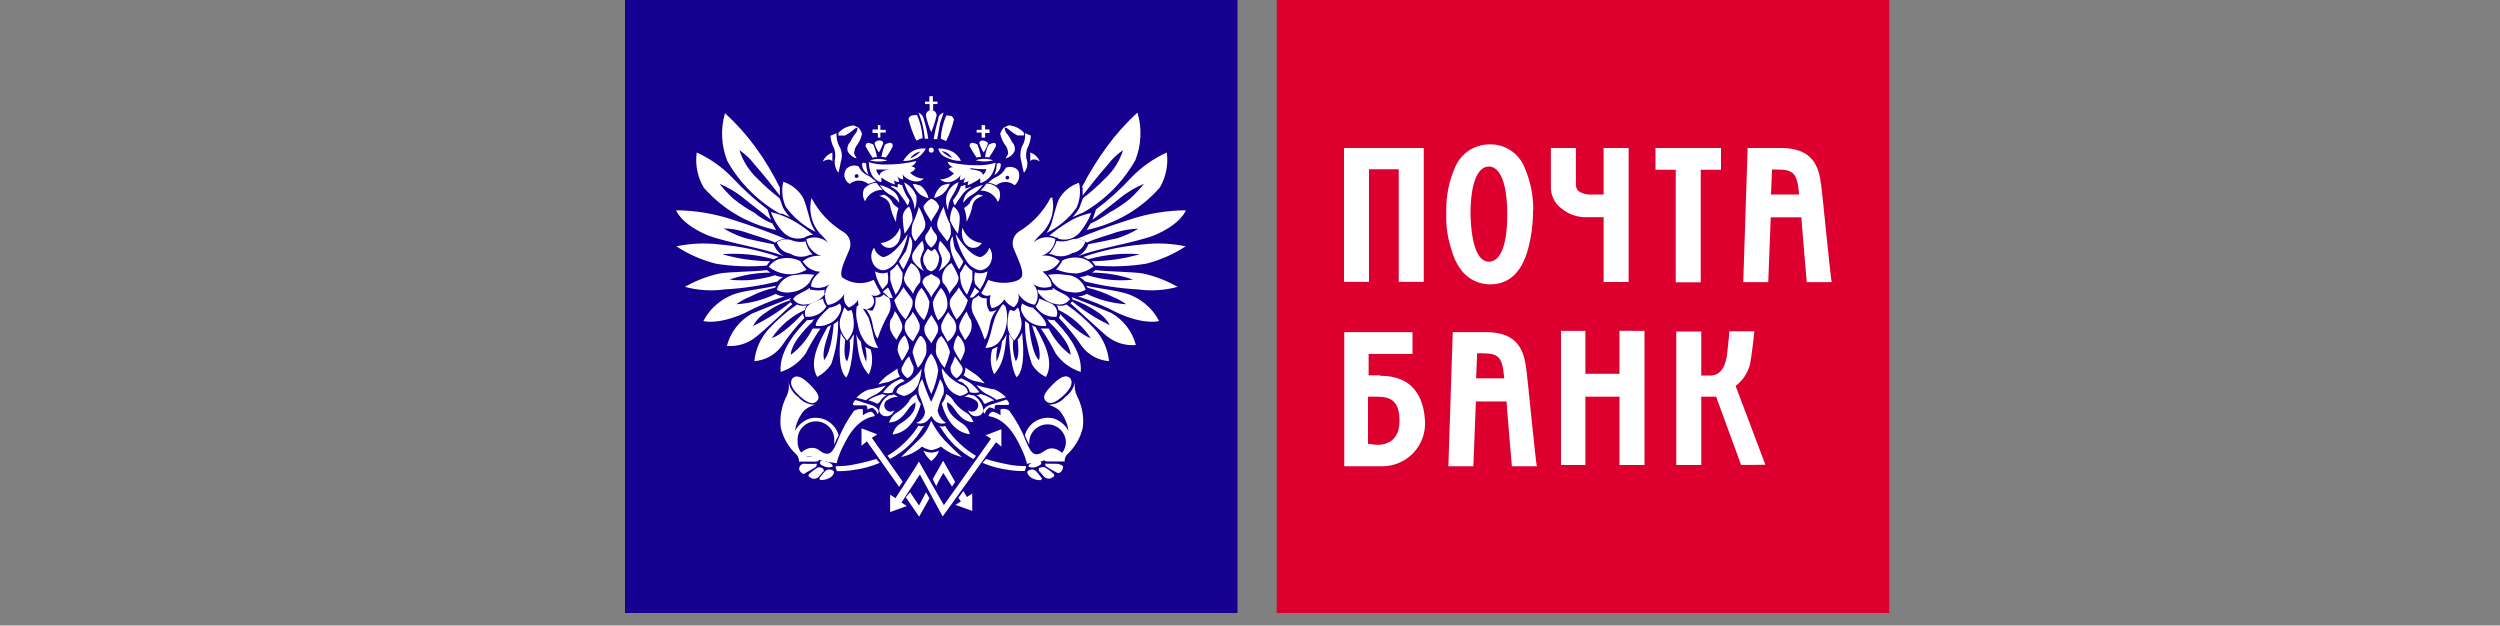
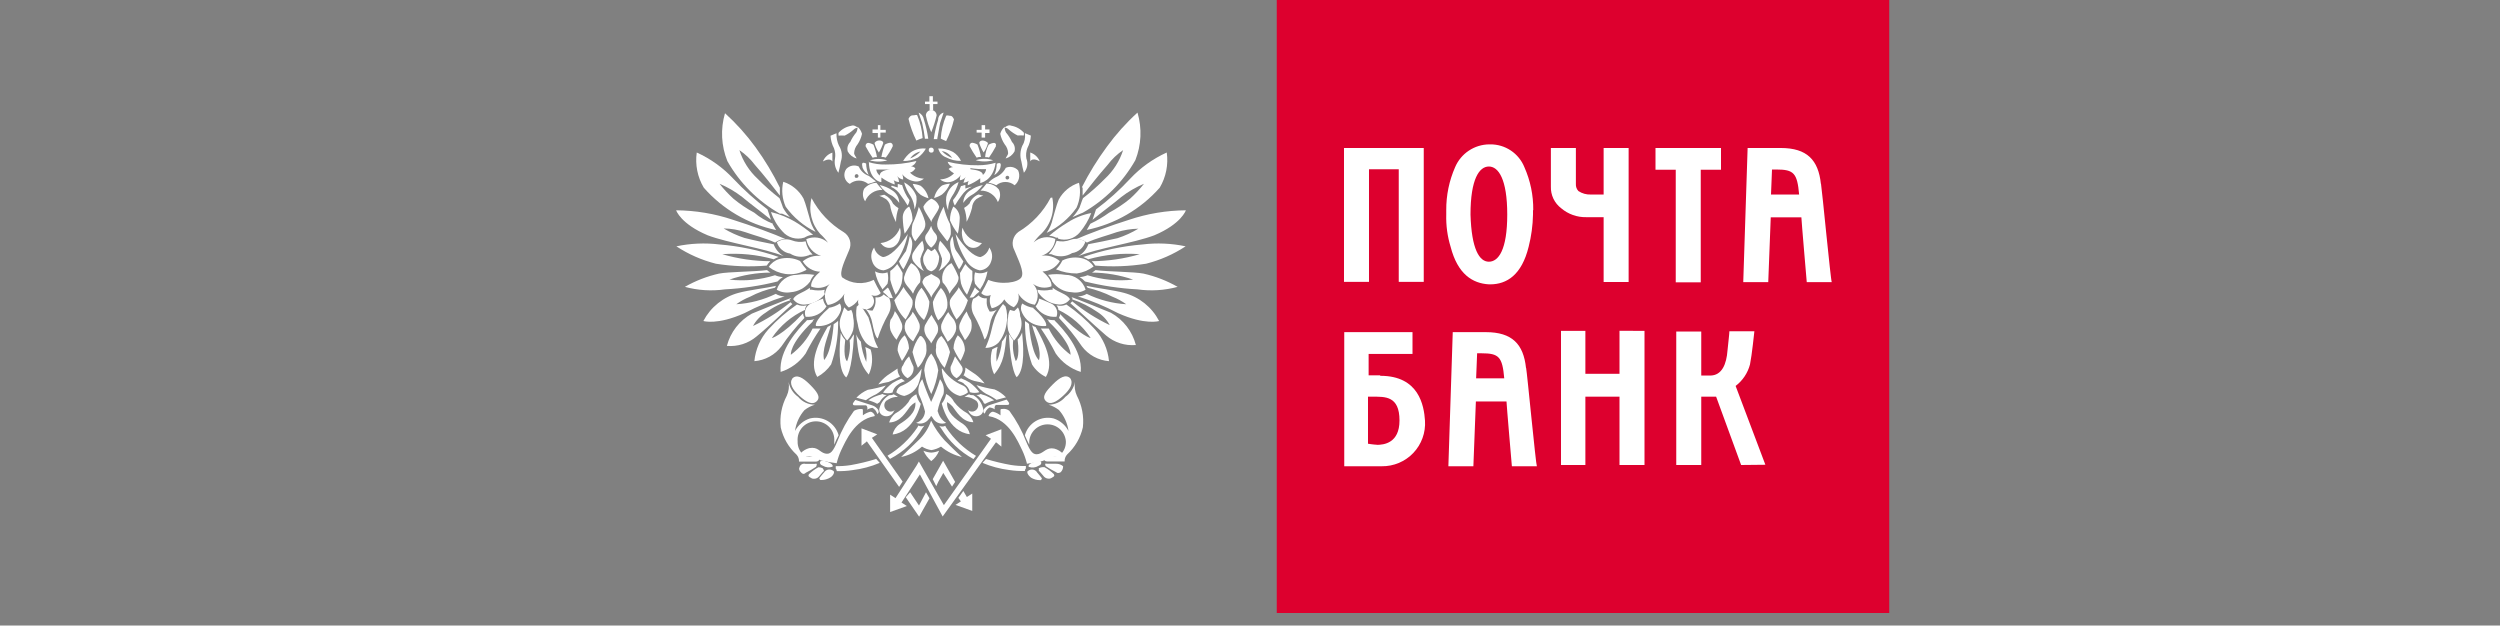
<svg xmlns="http://www.w3.org/2000/svg" width="2474" height="619" viewBox="0 0 2474 619" fill="none">
  <rect x="0" y="0" width="2474" height="619" fill="#808080" stroke="none" />
-   <path d="M618.5 0H1224.63V606.62H618.5V0Z" fill="#15008F" />
  <path d="M1263.47 0H1869.6V606.62H1263.47V0V0Z" fill="#DD002E" />
  <path d="M803.061 195.975C810.393 209.964 821.435 221.658 834.975 229.773C837.871 231.594 840.008 234.405 840.986 237.685C841.965 240.964 841.718 244.488 840.295 247.6C836.831 256.39 830.027 269.141 833.367 274.465C837.861 277.698 843.153 279.638 848.67 280.074C854.187 280.511 859.718 279.427 864.663 276.941C866.726 281.441 869.039 285.822 871.591 290.063C870.441 291.358 868.9 292.242 867.203 292.577C865.505 292.912 863.744 292.682 862.189 291.92C863.768 293.302 864.745 295.246 864.913 297.338C865.08 299.429 864.425 301.504 863.085 303.118C861.745 304.734 859.829 305.761 857.744 305.982C855.658 306.202 853.57 305.599 851.922 304.3C850.766 303.408 849.909 302.182 849.467 300.788C849.024 299.394 849.018 297.899 849.448 296.501C847.196 300.011 843.912 302.736 840.047 304.3C837.983 302.748 836.455 300.589 835.679 298.125C834.902 295.66 834.916 293.015 835.718 290.559C834.004 293.584 831.617 296.173 828.743 298.127C825.869 300.08 822.583 301.345 819.142 301.824C817.033 298.689 816.067 294.923 816.404 291.158C816.742 287.393 818.364 283.86 820.997 281.15C818.426 283.072 815.406 284.308 812.226 284.741C809.044 285.175 805.806 284.791 802.813 283.626C802.813 283.626 800.958 277.683 811.596 268.894C808.098 268.769 804.686 267.762 801.68 265.966C798.674 264.169 796.171 261.641 794.402 258.618C796.906 256.53 799.812 254.98 802.941 254.064C806.069 253.148 809.352 252.886 812.586 253.295C808.859 252.126 805.52 249.965 802.927 247.043C800.335 244.12 798.584 240.547 797.865 236.706C801.398 235.111 805.321 234.59 809.147 235.205C812.973 235.822 816.534 237.549 819.389 240.172C817.13 236.958 814.515 234.009 811.596 231.382C807.364 226.595 804.382 220.833 802.915 214.612C801.447 208.391 801.539 201.904 803.185 195.728L803.061 195.975V195.975ZM851.675 337.85C849.769 335.863 848.294 333.502 847.345 330.917C849.201 348.126 849.819 359.391 859.715 370.657C863.367 362.916 864.029 354.097 861.571 345.897C859.86 344.945 858.083 344.117 856.252 343.421C857.516 348.225 857.853 353.225 857.241 358.153C854.447 351.783 852.653 345.017 851.922 338.098L851.675 337.85V337.85ZM836.336 336.241C834.43 334.254 832.955 331.893 832.007 329.308C831.017 339.583 828.543 365.581 837.326 373.505C837.326 373.505 843.263 369.172 845.119 330.917C843.263 332.774 842.645 335.25 840.789 336.86C841.676 343.85 840.826 350.952 838.315 357.534C838.315 357.534 833.986 355.306 836.46 336.241H836.336V336.241ZM815.555 356.296C823.348 347.507 824.956 320.89 824.956 320.89L828.419 318.414L829.409 317.423V319.899C829.395 333.769 827.054 347.536 822.482 360.629C818.956 365.792 814.248 370.037 808.751 373.009C799.968 358.277 810.607 338.222 819.018 323.489L822.482 321.632C819.018 334.012 813.081 346.392 815.555 356.42V356.296ZM794.897 310.367C794.767 311.607 795.122 312.849 795.886 313.833V314.823C787.6 323.447 780.067 332.766 773.373 342.678C770.204 346.904 766.169 350.404 761.54 352.944C756.911 355.484 751.793 357.007 746.53 357.411C747.646 345.77 752.458 334.794 760.261 326.089C768.767 316.775 778.313 308.466 788.712 301.329C791.455 302.602 794.537 302.949 797.494 302.32H798.484C797.33 303.47 796.664 305.022 796.628 306.653C783.436 312.711 772.146 322.256 763.972 334.26C762.364 335.498 774.239 332.032 794.278 310.49L794.897 310.367V310.367ZM781.166 296.749L782.156 295.758L783.145 294.768C776.218 297.244 751.849 307.148 744.056 310.367C737.988 313.74 732.668 318.31 728.417 323.8C724.164 329.289 721.068 335.586 719.316 342.307C724.6 342.76 729.923 342.162 734.975 340.547C740.028 338.932 744.712 336.332 748.757 332.898C762.487 321.632 778.197 306.034 784.135 300.958L782.279 299.101C770.884 308.385 758.426 316.281 745.169 322.623C748.068 317.236 752.335 312.71 757.539 309.5C765.003 303.964 773.375 299.774 782.279 297.12L781.166 296.749V296.749ZM766.94 284.74L767.93 282.883C760.137 284.74 740.098 287.216 730.82 289.816C723.413 291.794 716.498 295.291 710.515 300.086C704.53 304.882 699.608 310.87 696.06 317.671C696.06 317.671 709.791 322.004 736.758 309.871C749.476 303.175 762.764 297.624 776.465 293.282C773.365 293.282 770.326 292.426 767.683 290.806C755.454 296.768 742.171 300.26 728.593 301.082C732.801 298.045 737.371 295.549 742.2 293.654C749.981 289.519 758.312 286.518 766.94 284.74V284.74ZM766.94 272.36C769.414 273.416 772.049 274.044 774.734 274.217C772.744 275.373 770.95 276.835 769.414 278.55C752.39 282.829 734.99 285.441 717.46 286.349C704.194 288.223 690.684 287.381 677.753 283.873C688.297 277.848 699.679 273.425 711.523 270.751C720.924 268.894 746.901 268.894 759.024 267.284C760.102 268.211 761.261 269.04 762.487 269.76C748.635 269.844 734.89 272.185 721.79 276.693C736.978 278.426 752.359 276.951 766.94 272.36V272.36ZM765.332 256.761C767.043 255.809 768.821 254.981 770.651 254.285C751.66 247.714 731.92 243.555 711.894 241.905C697.704 240.181 683.327 240.808 669.341 243.762C681.322 251.64 694.533 257.456 708.43 260.97C725.077 263.619 741.98 264.242 758.776 262.827C759.735 261.237 760.899 259.779 762.24 258.494C746.161 258.402 730.174 256.068 714.739 251.562C731.803 250.233 748.969 251.909 765.456 256.514L765.332 256.761V256.761ZM765.456 241.162C767.197 246.436 770.864 250.858 775.723 253.542C756.673 245.743 720.306 240.42 700.39 232.868C673.547 221.602 669.094 208.108 669.094 208.108C688.233 208.256 707.229 211.432 725.377 217.517C742.572 222.84 767.93 232.249 777.331 236.582C773.624 236.591 770.019 237.807 767.064 240.048C757.663 235.715 747.025 233.115 737.624 229.773C730.69 227.406 723.425 226.152 716.1 226.059C722.609 229.965 729.539 233.122 736.758 235.468C746.406 237.944 755.807 239.801 765.58 241.781L765.456 241.162V241.162ZM764.59 221.726C765.58 223.583 767.064 226.059 768.054 227.668C740.286 221.767 715.163 207.047 696.431 185.7C690.235 175.23 687.792 162.959 689.504 150.912C703.172 157.116 715.487 165.949 725.748 176.91C736.139 187.947 747.435 198.092 759.518 207.241L762.982 217.517C753.581 209.717 741.458 200.927 734.531 194.985C727.637 189.637 720.067 185.225 712.018 181.862C716.188 187.139 720.779 192.066 725.748 196.594C732.155 201.894 739.076 206.539 746.406 210.46C751.903 215.09 758.132 218.772 764.838 221.354" fill="white" />
  <path d="M848.087 303.31L850.561 300.834C854.025 305.167 856.499 309.624 859.344 313.957C861.098 319.065 862.544 324.274 863.673 329.556C864.6 334.733 866.399 339.715 868.992 344.288C866.671 344.331 864.367 343.879 862.234 342.962C860.101 342.043 858.187 340.682 856.622 338.964C852.498 333.673 849.814 327.404 848.829 320.766C847.138 315.062 846.799 309.043 847.84 303.186L848.087 303.31V303.31ZM835.47 304.177L837.944 306.653L838.933 307.643H839.923L842.397 306.653C843.529 308.794 844.163 311.164 844.252 313.585C845.186 317.91 845.186 322.384 844.252 326.708C843.084 330.542 841.052 334.057 838.315 336.984C835.803 334.218 833.794 331.034 832.377 327.575C830.497 322.844 830.497 317.573 832.377 312.843C833.614 309.129 834.604 306.529 835.47 304.053V304.177V304.177ZM819.884 304.672C823.911 304.084 827.757 302.604 831.14 300.339C831.758 301.37 832.163 302.515 832.333 303.705C832.503 304.896 832.434 306.108 832.13 307.272C830.953 310.848 828.915 314.081 826.192 316.68C823.707 318.83 820.82 320.461 817.698 321.481C814.576 322.502 811.281 322.89 808.008 322.623C806.771 323.242 805.163 317.918 820.378 304.796L819.884 304.672V304.672ZM814.441 295.387C814.801 298.271 816.007 300.985 817.904 303.186C815.768 306.664 812.699 309.47 809.047 311.288C805.395 313.104 801.306 313.858 797.246 313.462C796.282 311.009 796.296 308.279 797.286 305.837C798.277 303.394 800.167 301.426 802.566 300.339C806.648 298.729 810.111 296.872 814.936 295.387" fill="white" />
  <path d="M816.421 286.721C812.1 287.655 807.63 287.655 803.309 286.721H801.453V284.74C794.526 290.063 787.722 290.682 784.877 296.006C786.257 297.94 788.138 299.459 790.319 300.397C792.5 301.335 794.896 301.658 797.247 301.329C800.957 301.018 804.564 299.946 807.842 298.178C811.119 296.409 813.998 293.985 816.297 291.054C815.929 290.391 815.736 289.645 815.736 288.887C815.736 288.13 815.929 287.383 816.297 286.721H816.421V286.721ZM801.577 278.921C802.447 276.298 803.931 273.921 805.906 271.989C800.214 271.051 794.405 271.051 788.712 271.989C784.232 271.954 779.859 273.369 776.248 276.024C772.637 278.679 769.979 282.431 768.673 286.721C772.802 289.176 777.678 290.056 782.403 289.197C786.119 288.908 789.734 287.845 793.014 286.076C796.295 284.305 799.17 281.869 801.453 278.921H801.577V278.921ZM797.99 266.541C796.065 264.351 794.288 262.035 792.67 259.609L791.681 258.247C785.255 255.118 777.904 254.457 771.023 256.39C766.774 257.669 763.128 260.437 760.756 264.189C765.607 267.865 771.31 270.25 777.332 271.122C784.479 272.062 791.737 270.627 797.99 267.037V266.541V266.541ZM799.845 252.923C800.835 251.933 802.319 251.933 804.175 251.933C800.579 248.37 798.161 243.791 797.247 238.81C792.677 239.882 787.887 239.537 783.517 237.82C781.092 236.933 778.492 236.64 775.931 236.963C773.371 237.286 770.925 238.216 768.796 239.677C769.697 242.601 771.406 245.212 773.727 247.205C776.046 249.198 778.884 250.494 781.909 250.943C784.526 252.623 787.501 253.665 790.595 253.988C793.687 254.31 796.813 253.904 799.721 252.8L799.845 252.923V252.923ZM795.887 235.22L797.742 234.23C799.882 233.097 802.25 232.462 804.669 232.373C798.99 227.491 792.907 223.1 786.485 219.25C779.148 214.991 771.231 211.822 762.982 209.841C765.309 216.937 769.15 223.443 774.239 228.906C776.81 231.96 780.221 234.187 784.05 235.31C787.878 236.433 791.953 236.402 795.763 235.22H795.887V235.22ZM807.02 229.278C804.158 225.131 802.141 220.462 801.082 215.536C799.227 209.593 797.618 202.413 795.144 196.471C790.831 188.578 783.659 182.642 775.105 179.881C773.196 188.183 774.066 196.883 777.579 204.641C785.221 215.18 795.33 223.682 807.02 229.401V229.278ZM874.56 291.301C876.101 292.78 877.905 293.956 879.879 294.768C881.032 297.416 881.544 300.298 881.372 303.181C881.2 306.065 880.349 308.866 878.889 311.357C874.687 318.833 871.247 326.713 868.622 334.879C868.622 334.879 866.148 334.879 863.303 320.147C862.436 314.679 860.034 309.569 856.376 305.415C857.983 306.435 859.802 307.07 861.695 307.272H863.551L864.54 305.415C866.074 302.755 866.723 299.678 866.396 296.625V294.149C867.886 294.458 869.434 294.357 870.871 293.855C872.309 293.354 873.584 292.471 874.56 291.301V291.301Z" fill="white" />
  <path d="M771.764 185.7V193.499C764.837 184.71 756.178 173.444 747.024 163.168C742.759 157.479 737.574 152.541 731.685 148.56C735.184 159.466 741.45 169.275 749.869 177.034C756.598 183.875 763.79 190.246 771.393 196.099L772.382 198.575C773.372 201.051 774.238 203.899 774.856 205.508C776.725 208.946 779.056 212.112 781.784 214.917C779.31 213.926 776.464 212.441 773.99 211.45H771.764C750.067 199.139 732.112 181.169 719.81 159.454C713.706 144.367 712.878 127.658 717.459 112.039C728.693 122.235 738.848 133.56 747.766 145.836C756.89 158.413 764.918 171.749 771.764 185.7ZM1077.3 256.761C1075.59 255.809 1073.81 254.981 1071.98 254.285C1090.98 247.714 1110.72 243.556 1130.74 241.905C1144.93 240.181 1159.31 240.808 1173.29 243.762C1161.31 251.64 1148.1 257.456 1134.2 260.97C1117.56 263.619 1100.65 264.242 1083.86 262.827C1082.9 261.237 1081.74 259.779 1080.4 258.494C1096.47 258.402 1112.46 256.068 1127.9 251.562C1110.83 250.233 1093.67 251.91 1077.18 256.514L1077.3 256.761V256.761ZM1077.18 241.162C1075.44 246.436 1071.77 250.858 1066.91 253.542C1085.96 245.743 1122.33 240.42 1142.25 232.868C1169.09 221.602 1173.54 208.108 1173.54 208.108C1154.4 208.256 1135.41 211.432 1117.26 217.517C1100.06 222.84 1074.71 232.249 1065.3 236.582C1069.01 236.591 1072.62 237.807 1075.57 240.048C1084.97 235.715 1095.61 233.115 1105.01 229.773C1111.99 227.639 1119.24 226.472 1126.54 226.306C1120.03 230.212 1113.1 233.369 1105.88 235.715C1096.23 237.944 1086.83 239.801 1077.06 241.658L1077.18 241.162V241.162ZM1078.91 221.602C1077.92 223.459 1076.44 225.935 1075.45 227.544C1103.42 221.801 1128.78 207.116 1147.69 185.7C1153.88 175.23 1156.33 162.959 1154.62 150.912C1140.95 157.116 1128.63 165.949 1118.37 176.91C1108.06 188.024 1096.75 198.175 1084.6 207.241L1081.14 217.517C1090.54 209.717 1102.66 200.927 1109.59 194.985C1116.48 189.637 1124.05 185.225 1132.1 181.862C1127.93 187.139 1123.34 192.065 1118.37 196.594C1111.93 201.901 1104.96 206.545 1097.59 210.46C1091.8 214.664 1085.63 218.311 1079.16 221.354L1078.91 221.602V221.602ZM1071.37 185.7V193.499C1078.29 184.71 1086.95 173.444 1096.11 163.168C1100.37 157.479 1105.55 152.541 1111.44 148.56C1107.94 159.466 1101.68 169.275 1093.26 177.034C1086.53 183.875 1079.34 190.246 1071.74 196.099L1070.75 198.575C1069.76 201.051 1068.89 203.899 1068.27 205.508C1066.4 208.946 1064.07 212.112 1061.35 214.917C1063.82 213.926 1066.66 212.441 1069.14 211.45L1071.61 210.46C1093.31 198.148 1111.26 180.179 1123.57 158.464C1129.5 143.459 1130.24 126.895 1125.67 111.42C1114.44 121.616 1104.28 132.941 1095.36 145.217C1086.03 157.883 1077.75 171.3 1070.62 185.329L1071.37 185.7V185.7ZM798.483 317.052C789.7 325.842 770.65 346.516 772.506 368.057C782.534 364.891 791.233 358.493 797.246 349.859C801.582 341.278 806.5 333.006 811.966 325.099H804.173C799.145 335.341 791.77 344.249 782.649 351.097C782.649 351.097 780.794 340.821 804.173 318.29C804.173 317.299 805.163 316.433 806.029 315.814C803.506 316.584 800.87 316.919 798.236 316.804L798.483 317.052V317.052ZM1039.7 195.728C1032.37 209.716 1021.32 221.41 1007.78 229.525C1005.06 231.556 1003.16 234.502 1002.43 237.822C1001.7 241.144 1002.2 244.615 1003.83 247.6C1007.29 256.39 1014.09 269.141 1010.75 274.465C1007.41 279.788 990.713 282.264 977.972 276.941C975.91 281.441 973.596 285.822 971.045 290.063C972.194 291.358 973.735 292.242 975.432 292.577C977.131 292.912 978.891 292.682 980.446 291.92C979.678 294.054 979.368 296.326 979.539 298.588C979.71 300.849 980.355 303.049 981.435 305.043C984.002 304.541 986.433 303.497 988.565 301.982C990.699 300.465 992.484 298.513 993.805 296.253C996.058 299.763 999.342 302.488 1003.21 304.053C1005.27 302.5 1006.8 300.341 1007.57 297.878C1008.35 295.413 1008.34 292.767 1007.54 290.311C1009.25 293.335 1011.64 295.925 1014.51 297.879C1017.39 299.832 1020.67 301.098 1024.11 301.577C1026.22 298.441 1027.19 294.675 1026.85 290.91C1026.51 287.145 1024.89 283.612 1022.26 280.902C1024.83 282.825 1027.85 284.06 1031.03 284.494C1034.21 284.927 1037.45 284.543 1040.44 283.378C1040.44 283.378 1042.3 277.436 1031.66 268.646C1035.16 268.521 1038.57 267.514 1041.57 265.718C1044.58 263.922 1047.08 261.394 1048.85 258.371C1046.35 256.282 1043.44 254.732 1040.31 253.816C1037.18 252.9 1033.9 252.639 1030.67 253.047C1034.36 251.99 1037.65 249.84 1040.1 246.88C1042.55 243.919 1044.05 240.286 1044.4 236.458C1040.87 234.863 1036.94 234.342 1033.12 234.958C1029.29 235.574 1025.73 237.301 1022.87 239.924C1025.13 236.711 1027.75 233.762 1030.67 231.135C1035.3 226.569 1038.7 220.908 1040.56 214.674C1042.42 208.441 1042.68 201.839 1041.31 195.48L1039.7 195.728V195.728ZM991.826 337.603C993.599 335.515 995.058 333.179 996.156 330.67C994.3 347.878 993.682 359.144 983.786 370.41C980.134 362.668 979.472 353.849 981.93 345.65C983.641 344.698 985.418 343.869 987.249 343.174C985.985 347.977 985.649 352.977 986.26 357.906C989.054 351.534 990.848 344.769 991.579 337.85L991.826 337.603V337.603ZM1007.16 335.993C1009.07 334.006 1010.55 331.645 1011.49 329.06C1012.48 339.336 1014.96 365.334 1006.18 373.257C1006.18 373.257 1000.24 368.924 998.382 330.67C1000.24 332.527 1000.86 335.003 1002.71 336.612C1001.82 343.602 1002.67 350.704 1005.19 357.287C1005.19 357.287 1009.52 355.058 1007.04 335.993H1007.16ZM1027.7 356.049C1019.91 347.259 1018.3 320.642 1018.3 320.642C1017.34 319.572 1016.16 318.727 1014.83 318.166L1014.34 317.423V319.899C1014.35 333.769 1016.69 347.536 1021.27 360.629C1024.55 365.997 1029.32 370.298 1035 373.009C1043.78 358.277 1033.14 338.222 1024.73 323.489C1023.41 323.255 1022.19 322.604 1021.27 321.632C1024.73 334.012 1030.92 346.392 1028.19 356.42L1027.7 356.049V356.049ZM1049.1 310.367C1049.23 311.607 1048.87 312.849 1048.11 313.833V314.823C1056.4 323.447 1063.93 332.766 1070.62 342.678C1073.79 346.904 1077.83 350.404 1082.46 352.944C1087.09 355.484 1092.2 357.007 1097.47 357.411C1096.35 345.77 1091.54 334.794 1083.74 326.089C1075.23 316.775 1065.68 308.466 1055.28 301.329C1052.54 302.602 1049.46 302.949 1046.5 302.32H1045.51C1046.67 303.47 1047.33 305.022 1047.37 306.653C1060.24 312.841 1071.22 322.375 1079.16 334.26C1080.77 335.498 1068.52 332.032 1048.85 310.49L1049.1 310.367V310.367ZM1061.22 296.749V294.892L1060.23 293.901C1067.16 296.377 1091.53 306.281 1099.32 309.5C1105.39 312.874 1110.71 317.443 1114.96 322.934C1119.21 328.423 1122.31 334.719 1124.06 341.44C1118.78 341.894 1113.45 341.296 1108.4 339.68C1103.35 338.066 1098.67 335.466 1094.62 332.032C1081.51 320.766 1065.18 305.167 1059.24 300.091L1061.1 298.234C1072.49 307.518 1084.95 315.414 1098.21 321.756C1095.31 316.37 1091.04 311.842 1085.84 308.633C1078.21 303.368 1069.88 299.201 1061.1 296.253L1061.22 296.749V296.749ZM1076.19 284.74C1076.19 283.75 1075.2 283.75 1075.2 282.883C1082.99 284.74 1103.03 287.216 1112.31 289.816C1119.72 291.794 1126.63 295.291 1132.62 300.086C1138.6 304.882 1143.52 310.87 1147.07 317.671C1147.07 317.671 1133.34 322.004 1106.37 309.871C1093.65 303.175 1080.37 297.624 1066.66 293.282C1069.76 293.282 1072.8 292.426 1075.45 290.806C1087.68 296.768 1100.96 300.26 1114.54 301.082C1110.33 298.045 1105.76 295.549 1100.93 293.654C1093.05 289.751 1084.75 286.762 1076.19 284.74V284.74ZM1076.19 272.36C1073.72 273.416 1071.08 274.044 1068.4 274.217C1070.39 275.373 1072.18 276.835 1073.72 278.55C1090.74 282.829 1108.14 285.441 1125.67 286.349C1138.94 288.223 1152.45 287.381 1165.38 283.873C1154.83 277.848 1143.45 273.425 1131.61 270.751C1122.21 268.894 1096.23 268.894 1084.11 267.284C1083.03 268.211 1081.87 269.04 1080.64 269.76C1094.49 269.844 1108.24 272.185 1121.34 276.693C1106.15 278.398 1090.78 276.922 1076.19 272.36V272.36Z" fill="white" />
  <path d="M995.042 303.31L992.568 300.834C989.407 304.846 986.785 309.259 984.775 313.957C983.021 319.065 981.575 324.274 980.446 329.556C979.093 334.608 977.312 339.536 975.127 344.288C977.555 344.309 979.963 343.85 982.213 342.936C984.464 342.022 986.512 340.673 988.239 338.964C992.363 333.673 995.047 327.404 996.032 320.766C997.192 314.916 996.851 308.869 995.042 303.186V303.31V303.31ZM1007.41 304.177L1004.94 306.653L1003.95 307.643H1002.96L999.496 306.653C998.364 308.794 997.729 311.164 997.64 313.585C996.706 317.91 996.706 322.384 997.64 326.708C998.809 330.542 1000.84 334.057 1003.58 336.984C1006.09 334.218 1008.1 331.034 1009.52 327.575C1011.4 322.844 1011.4 317.573 1009.52 312.843C1009.53 309.771 1008.77 306.745 1007.29 304.053L1007.41 304.177V304.177ZM1022.87 304.672C1018.85 304.084 1015 302.604 1011.62 300.339C1011 301.37 1010.6 302.515 1010.42 303.705C1010.26 304.896 1010.32 306.108 1010.63 307.272C1011.8 310.848 1013.84 314.081 1016.57 316.68C1019.05 318.83 1021.94 320.461 1025.06 321.481C1028.18 322.501 1031.48 322.89 1034.75 322.623C1035.74 323.242 1037.6 317.918 1022.38 304.796L1022.87 304.672V304.672ZM1028.32 295.387C1027.96 298.271 1026.75 300.985 1024.85 303.186C1026.99 306.664 1030.06 309.47 1033.71 311.288C1037.36 313.104 1041.45 313.858 1045.51 313.462C1046.48 311.009 1046.46 308.279 1045.47 305.837C1044.48 303.394 1042.59 301.426 1040.19 300.339C1036.11 298.729 1032.65 296.872 1027.82 295.387H1028.32V295.387ZM1026.71 286.721C1031.03 287.656 1035.5 287.656 1039.82 286.721H1041.68V284.74C1048.6 290.063 1055.41 290.682 1058.87 296.006C1057.63 297.81 1055.94 299.253 1053.96 300.188C1051.98 301.124 1049.79 301.517 1047.61 301.329C1043.9 301.018 1040.3 299.946 1037.02 298.179C1033.74 296.409 1030.86 293.985 1028.57 291.054C1027.4 289.911 1026.73 288.354 1026.71 286.721V286.721ZM1041.43 278.921C1040.56 276.298 1039.07 273.921 1037.1 271.989C1042.79 271.051 1048.6 271.051 1054.29 271.989C1058.78 271.954 1063.15 273.369 1066.76 276.024C1070.37 278.679 1073.03 282.431 1074.33 286.721C1070.2 289.176 1065.33 290.056 1060.6 289.197C1056.86 289.041 1053.2 288.034 1049.9 286.254C1046.6 284.474 1043.74 281.967 1041.55 278.921H1041.43V278.921ZM1045.02 266.541C1047.13 264.514 1048.92 262.175 1050.34 259.609L1051.33 257.752C1057.75 254.623 1065.1 253.962 1071.98 255.895C1076.23 257.173 1079.88 259.942 1082.25 263.694C1077.4 267.37 1071.7 269.755 1065.68 270.627C1058.58 270.666 1051.56 269.277 1045.02 266.541V266.541ZM1042.17 252.428C1041.18 251.438 1039.7 251.438 1037.84 251.438C1041.4 247.708 1044.06 243.221 1045.64 238.315C1050.21 239.387 1055 239.042 1059.37 237.325C1061.79 236.438 1064.39 236.145 1066.95 236.468C1069.51 236.791 1071.96 237.721 1074.09 239.182C1073.19 242.106 1071.48 244.717 1069.16 246.71C1066.84 248.703 1064 249.999 1060.97 250.447C1058.19 252.16 1055.04 253.216 1051.79 253.537C1048.53 253.859 1045.24 253.437 1042.17 252.304V252.428V252.428ZM1047 235.22H1045.14C1043 234.087 1040.63 233.452 1038.21 233.363C1043.89 228.482 1049.98 224.09 1056.4 220.24C1063.54 215.589 1071.52 212.391 1079.9 210.831C1077.21 217.757 1073.41 224.197 1068.64 229.897C1066.09 232.977 1062.68 235.225 1058.85 236.349C1055.01 237.474 1050.93 237.426 1047.12 236.21L1047 235.22V235.22ZM1035.86 230.268C1038.72 226.122 1040.74 221.452 1041.8 216.526C1043.66 210.584 1045.26 203.403 1047.74 197.461C1052.05 189.569 1059.22 183.633 1067.78 180.872C1069.69 189.174 1068.82 197.873 1065.3 205.632C1057.74 216.243 1047.61 224.761 1035.86 230.392V230.268V230.268ZM968.323 292.292C966.782 293.77 964.978 294.946 963.004 295.758C961.851 298.406 961.339 301.288 961.511 304.172C961.683 307.055 962.534 309.857 963.994 312.347C968.196 319.824 971.636 327.704 974.261 335.869C974.261 335.869 976.735 335.869 979.58 321.137C980.447 315.669 982.849 310.56 986.507 306.405C984.9 307.425 983.081 308.06 981.188 308.262H979.332L978.343 306.405C976.809 303.746 976.16 300.668 976.487 297.615V295.139C974.997 295.398 973.465 295.272 972.037 294.774C970.608 294.275 969.33 293.421 968.323 292.292V292.292Z" fill="white" />
  <path d="M1043.53 317.052C1052.32 325.842 1071.37 346.516 1069.51 368.057C1059.48 364.891 1050.78 358.493 1044.77 349.859C1040.43 341.278 1035.52 333.006 1030.05 325.099H1037.84C1042.87 335.341 1050.25 344.249 1059.37 351.097C1059.37 351.097 1061.22 340.821 1037.84 318.29C1037.84 317.299 1036.85 316.433 1035.99 315.814C1038.51 316.584 1041.15 316.919 1043.78 316.804L1043.53 317.052V317.052ZM860.828 158.712C866.406 156.834 872.445 156.834 878.023 158.712C872.398 160.28 866.453 160.28 860.828 158.712ZM924.039 148.56C924.039 150.417 923.049 151.036 921.565 151.036C921.236 151.053 920.906 151.003 920.598 150.884C920.29 150.766 920.009 150.584 919.776 150.35C919.542 150.117 919.361 149.836 919.243 149.528C919.124 149.22 919.074 148.889 919.091 148.56C919.091 146.703 920.08 146.084 921.565 146.084C921.894 146.067 922.224 146.117 922.532 146.236C922.84 146.354 923.121 146.536 923.354 146.77C923.587 147.003 923.769 147.284 923.887 147.592C924.005 147.9 924.056 148.231 924.039 148.56ZM906.845 139.151C903.423 132.296 900.808 125.068 899.051 117.61C900.041 115.753 900.907 114.144 903.381 114.144C905.855 114.144 906.845 113.153 907.71 114.144C910.761 121.294 912.559 128.915 913.03 136.675C910.856 137.307 908.743 138.135 906.721 139.151H906.845ZM915.133 137.294H918.596C917.702 130.827 916.253 124.448 914.267 118.229C914.041 116.749 913.448 115.349 912.54 114.159C911.632 112.969 910.439 112.027 909.071 111.42C910.061 114.886 911.545 118.353 912.535 121.695C913.769 126.963 914.719 132.295 915.38 137.666L915.133 137.294V137.294ZM908.453 155.864C903.935 158.293 898.859 159.489 893.732 159.331C895.712 155.905 898.362 152.915 901.525 150.541C905.87 147.682 911.084 146.454 916.246 147.074C914.319 150.537 911.659 153.537 908.453 155.864ZM900.66 156.855C904.549 155.326 908.054 152.96 910.927 149.922C906.722 150.781 903.03 153.274 900.66 156.855Z" fill="white" />
  <path d="M859.343 160.321C864.896 162.104 870.707 162.941 876.537 162.797C886.743 162.88 896.921 161.716 906.844 159.331C906.449 160.58 905.759 161.715 904.834 162.642C903.907 163.568 902.773 164.259 901.525 164.654C903.154 164.69 904.705 165.356 905.854 166.511C905.315 167.562 904.564 168.489 903.649 169.236C902.733 169.981 901.673 170.53 900.535 170.844C904.203 174.483 909.105 176.604 914.266 176.786C912.888 178.008 911.23 178.872 909.44 179.305C907.65 179.735 905.783 179.722 903.999 179.262C899.544 178.36 895.555 175.903 892.742 172.33C893.525 173.989 893.865 175.823 893.732 177.653C892.562 177.498 891.435 177.111 890.415 176.517C889.396 175.921 888.505 175.129 887.794 174.187C888.909 175.977 889.547 178.022 889.65 180.129C887.724 180.093 885.861 179.443 884.331 178.272C885.095 179.582 885.44 181.093 885.32 182.605C880.647 180.92 876.233 178.586 872.208 175.672V180.005C873.198 180.996 859.838 179.015 859.838 159.95L859.343 160.321V160.321ZM882.351 167.749H867.136C867.291 168.92 867.678 170.048 868.272 171.068C868.867 172.088 869.658 172.98 870.6 173.691C870.6 167.749 881.857 167.749 881.857 167.749H882.351ZM857.117 161.807C857.188 165.689 858.029 169.518 859.591 173.072C856.954 171.417 854.884 168.999 853.653 166.14C852.663 161.807 852.663 159.826 857.117 161.807ZM859.962 174.187L866.889 179.51C864.338 180.476 861.737 181.303 859.096 181.986C856.541 179.862 853.325 178.699 850.004 178.699C846.682 178.699 843.466 179.862 840.912 181.986C839.644 181.318 838.533 180.385 837.656 179.25C836.779 178.116 836.154 176.806 835.827 175.41C835.498 174.013 835.473 172.562 835.752 171.156C836.033 169.748 836.611 168.418 837.448 167.254C838.976 165.574 841.001 164.429 843.228 163.983C845.453 163.537 847.762 163.816 849.818 164.778C850.773 166.98 852.181 168.956 853.95 170.578C855.719 172.198 857.809 173.428 860.085 174.187H859.962V174.187ZM847.715 176.044C848.083 176.044 848.441 175.935 848.746 175.73C849.051 175.526 849.289 175.236 849.43 174.897C849.57 174.558 849.607 174.184 849.535 173.824C849.463 173.464 849.286 173.133 849.028 172.873C848.768 172.614 848.438 172.437 848.078 172.366C847.718 172.294 847.344 172.331 847.005 172.471C846.666 172.612 846.377 172.85 846.173 173.155C845.969 173.46 845.86 173.819 845.86 174.187C845.86 175.177 845.86 176.044 847.715 176.044ZM867.384 180.996C869.216 183.428 871.2 185.743 873.321 187.928C869.644 187.798 866.016 188.812 862.937 190.829C859.858 192.847 857.479 195.769 856.127 199.194C854.887 197.4 854.143 195.312 853.968 193.138C853.795 190.964 854.198 188.783 855.137 186.814C856.671 185.015 858.564 183.557 860.694 182.534C862.825 181.511 865.146 180.945 867.507 180.872L867.384 180.996ZM882.475 183.719L888.413 185.576V182.11C890.268 182.11 890.887 183.1 892.742 183.1C894.248 188.495 896.72 193.571 900.04 198.08C899.839 199.974 899.204 201.795 898.185 203.403C896.092 199.837 893.779 196.405 891.258 193.128C889.026 189.512 885.747 186.662 881.857 184.957L882.475 183.719V183.719ZM870.6 183.1C875.032 184.045 879.235 185.854 882.97 188.424C885.073 189.737 886.809 191.559 888.021 193.724C889.232 195.889 889.877 198.323 889.897 200.804C888.002 198.112 885.659 195.767 882.97 193.871C877.923 191.564 873.633 187.873 870.6 183.224V183.1ZM870.6 139.027C872.455 139.027 874.064 140.018 874.064 141.503C873.012 144.805 871.557 147.966 869.734 150.912C867.735 148.064 866.269 144.876 865.404 141.503C865.972 140.636 866.771 139.945 867.711 139.508C868.652 139.07 869.694 138.904 870.724 139.027H870.6ZM867.879 155.617C867.151 151.381 865.991 147.233 864.415 143.237C862.808 142.217 860.988 141.581 859.096 141.38C858.459 141.435 857.861 141.714 857.408 142.167C856.956 142.62 856.677 143.218 856.622 143.856V144.846C858.701 148.738 861.014 152.501 863.549 156.112C864.922 155.563 866.406 155.35 867.879 155.493V155.617V155.617ZM872.208 155.493C872.935 151.258 874.096 147.109 875.672 143.113C877.278 142.093 879.098 141.458 880.991 141.256C881.628 141.312 882.225 141.59 882.678 142.043C883.131 142.496 883.409 143.094 883.465 143.732V144.722C881.6 148.735 879.276 152.515 876.537 155.988C875.171 155.415 873.68 155.201 872.208 155.369V155.493V155.493ZM876.537 128.504H871.218V123.8H868.744V128.133H863.425V131.599H868.744V136.18H871.218V131.228H876.537V128.504ZM823.718 159.454V151.036C821.608 151.733 819.675 152.879 818.052 154.397C816.428 155.915 815.154 157.767 814.316 159.826C814.316 159.826 821.244 155.493 823.718 159.826V159.454ZM829.655 171.092C830.645 167.625 831.511 163.292 832.129 159.826C833.004 157.252 833.291 154.515 832.97 151.816C832.649 149.116 831.727 146.524 830.274 144.227C828.44 140.368 827.591 136.114 827.8 131.847L821.862 134.323C822.131 138.649 823.311 142.868 825.326 146.703C826.569 149.978 826.91 153.527 826.315 156.978C825.838 159.442 825.9 161.979 826.497 164.416C827.096 166.853 828.215 169.131 829.779 171.092H829.655V171.092ZM829.779 133.952V131.476C833.007 127.841 837.365 125.398 842.149 124.543C844.623 123.552 846.478 124.543 849.076 126.4C847.447 126.436 845.896 127.102 844.747 128.257C842.101 130.625 839.145 132.625 835.964 134.199C833.987 134.052 832.003 134.052 830.026 134.199" fill="white" />
  <path d="M848.705 125.533C850.818 127.351 852.327 129.77 853.034 132.466C852.261 136.137 850.792 139.625 848.705 142.741C846.601 145.201 845.382 148.296 845.241 151.531C845.241 153.388 847.097 154.998 847.715 156.855C845.867 156.333 844.142 155.453 842.634 154.263C841.127 153.074 839.869 151.598 838.933 149.922C838.463 148.275 838.445 146.533 838.879 144.878C839.315 143.222 840.188 141.715 841.407 140.513C842.939 137.116 844.938 133.949 847.344 131.104C848.325 129.376 848.757 127.389 848.581 125.409L848.705 125.533V125.533ZM894.598 180.129C896.066 185.393 898.408 190.373 901.525 194.861C903.682 198.638 904.872 202.892 904.988 207.241C906.787 203.117 907.428 198.58 906.844 194.118C904.649 188.11 900.216 183.186 894.474 180.377L894.598 180.129V180.129ZM903.257 181.986C905.941 182.159 908.576 182.787 911.05 183.843C915.035 186.912 917.798 191.301 918.843 196.223C916.092 195.449 913.467 194.282 911.05 192.757C907.538 189.979 904.844 186.299 903.257 182.11V181.986V181.986ZM875.424 192.757C873.569 192.757 871.96 193.747 870.105 193.747C872.533 194.646 874.856 195.808 877.032 197.213C878.314 198.307 879.359 199.65 880.102 201.161C880.847 202.673 881.276 204.321 881.362 206.003C882.564 210.786 884.35 215.401 886.681 219.745C886.746 215.059 887.583 210.417 889.155 206.003C887.166 204.848 885.371 203.385 883.836 201.67C882.158 197.837 879.177 194.724 875.424 192.88V192.757V192.757ZM900.164 205.26C902.12 209.265 903.095 213.679 903.009 218.136C900.999 222.834 898.378 227.246 895.216 231.258C894.14 226.123 893.519 220.904 893.361 215.66C893.274 213.383 893.818 211.126 894.93 209.138C896.044 207.151 897.684 205.509 899.669 204.394L900.164 205.26V205.26ZM909.071 204.394C911.74 209.043 913.857 213.986 915.379 219.126C915.807 220.732 915.863 222.415 915.541 224.046C915.22 225.676 914.529 227.213 913.524 228.535C911.05 232.001 908.205 235.468 905.731 238.81C904.082 236.781 902.899 234.414 902.267 231.877C902.053 228.435 902.303 224.978 903.009 221.602C905.715 216.105 907.829 210.337 909.318 204.394H909.071V204.394ZM912.782 238.191C909.44 241.604 906.495 245.384 903.999 249.457C903.079 250.853 902.587 252.489 902.587 254.161C902.587 255.834 903.079 257.469 903.999 258.866C906.723 262.689 910.221 265.895 914.266 268.275C911.827 264.621 910.613 260.285 910.802 255.895C911.736 252.883 912.894 249.944 914.266 247.105C914.418 244.01 913.868 240.92 912.658 238.067L912.782 238.191V238.191ZM900.288 233.734C901.971 235.979 902.845 238.729 902.762 241.534C902.595 245.025 901.971 248.48 900.906 251.809C899.041 256.917 896.723 261.847 893.979 266.541C892.188 264.151 890.731 261.528 889.65 258.742C892.124 255.276 893.979 251.809 896.577 248.467C898.179 243.656 899.419 238.731 900.288 233.734ZM898.432 231.258C896.66 240.489 893.178 249.307 888.165 257.256C886.759 259.864 884.801 262.133 882.431 263.907C880.059 265.681 877.33 266.918 874.435 267.532C871.88 267.411 869.427 266.501 867.411 264.926C865.396 263.352 863.916 261.192 863.178 258.742C862.303 256.481 862.014 254.035 862.339 251.632C862.663 249.229 863.59 246.948 865.033 245C865.576 247.187 866.669 249.198 868.205 250.845C869.743 252.491 871.674 253.718 873.816 254.409C880.372 253.79 889.155 245.991 898.556 231.258" fill="white" />
  <path d="M890.64 225.316C891.5 228.561 891.5 231.975 890.64 235.22C890.309 237.015 889.611 238.723 888.589 240.236C887.568 241.748 886.244 243.033 884.703 244.01C882.694 245.178 880.328 245.571 878.049 245.115C875.772 244.658 873.738 243.386 872.333 241.534L871.343 240.543C875.674 240.105 879.789 238.439 883.207 235.742C886.625 233.045 889.204 229.429 890.64 225.316V225.316ZM911.917 284.74C915.221 288.882 917.851 293.52 919.71 298.482C919.54 304.907 917.707 311.177 914.391 316.68C910.437 313.389 907.41 309.121 905.608 304.3C905.148 300.776 905.474 297.193 906.566 293.811C907.657 290.429 909.485 287.33 911.917 284.74V284.74ZM903.505 290.682C905.011 286.488 907.368 282.651 910.432 279.417C911.343 275.712 910.969 271.81 909.373 268.346C907.778 264.882 905.055 262.064 901.65 260.351C898.489 264.45 896.138 269.114 894.723 274.093C893.733 281.274 900.66 284.74 903.505 290.682V290.682ZM887.919 261.218C886.024 263.909 883.681 266.254 880.992 268.151V276.941C882.345 281.993 884.125 286.921 886.311 291.673C889.006 288.341 891.024 284.515 892.248 280.407C892.962 277.03 893.294 273.583 893.238 270.132C891.699 267.066 889.92 264.127 887.919 261.342V261.218ZM873.199 286.102C869.511 280.846 867.021 274.846 865.9 268.522C867.768 269.571 869.842 270.202 871.977 270.373C874.113 270.544 876.259 270.25 878.27 269.513C879.208 273.209 879.208 277.082 878.27 280.778C876.647 282.888 874.869 284.875 872.951 286.721L873.199 286.102V286.102ZM873.941 288.578L878.27 284.74C879.26 283.75 882.6 292.539 883.589 295.015C881.734 295.015 880.126 295.015 879.26 294.025C877.653 292.204 875.872 290.546 873.941 289.073V288.578V288.578ZM893.733 284.74C891.103 289.07 888.168 293.208 884.95 297.12C885.884 300.132 887.042 303.071 888.414 305.91C890.504 309.692 893.129 313.153 896.207 316.185C898.32 312.948 900.101 309.505 901.526 305.91C902.966 303.221 903.487 300.133 903.01 297.12C901.155 292.787 896.083 288.33 894.228 283.997L893.733 284.74V284.74ZM903.01 308.262C905.88 312.048 908.212 316.215 909.938 320.642C910.544 323.276 910.192 326.042 908.948 328.441C907.958 330.298 905.484 334.384 903.629 337.85C900.139 335.205 897.443 331.65 895.836 327.575C895.305 325.882 895.12 324.102 895.289 322.337C895.46 320.571 895.982 318.859 896.825 317.299C898.681 314.823 902.145 312.347 903.134 308.51L903.01 308.262V308.262ZM885.569 307.891C888.004 311.03 890.002 314.487 891.506 318.166C892.419 319.723 892.902 321.497 892.902 323.304C892.902 325.11 892.419 326.884 891.506 328.441C889.651 331.908 888.043 334.384 887.177 336.241C884.664 333.475 882.656 330.291 881.239 326.832C880.311 323.47 880.311 319.919 881.239 316.557C883.293 313.969 884.768 310.972 885.569 307.767V307.891V307.891ZM910.309 332.527C906.771 337.225 904.282 342.629 903.01 348.373C904.362 353.708 906.141 358.923 908.329 363.972C910.834 361.434 912.848 358.454 914.267 355.182C916.412 351.845 917.289 347.847 916.741 343.916C916.847 341.783 916.457 339.654 915.598 337.698C914.738 335.743 913.436 334.015 911.793 332.651L910.309 332.527V332.527ZM895.217 331.66C897.876 335.535 899.377 340.086 899.547 344.783C897.694 349.149 895.372 353.3 892.62 357.163C890.788 353.916 889.335 350.468 888.29 346.888C888.212 344.025 888.797 341.184 890 338.586C891.201 335.987 892.987 333.702 895.217 331.908V331.66ZM982.797 158.588C977.219 156.71 971.18 156.71 965.603 158.588C971.227 160.156 977.172 160.156 982.797 158.588ZM921.565 130.857C923.761 125.471 925.54 119.926 926.884 114.267C926.884 112.856 926.324 111.502 925.327 110.503C924.329 109.505 922.976 108.944 921.565 108.944C920.155 108.944 918.802 109.505 917.804 110.503C916.807 111.502 916.246 112.856 916.246 114.267C917.452 119.963 919.235 125.522 921.565 130.857V130.857ZM936.286 139.646C939.707 132.792 942.322 125.563 944.079 118.105C943.089 116.248 942.223 114.639 940.615 114.639C939.007 114.639 937.152 113.648 936.286 114.639C933.235 121.789 931.437 129.411 930.967 137.17C931.956 137.789 934.43 138.78 936.286 139.646ZM927.75 137.666H924.039C924.934 131.198 926.382 124.819 928.369 118.6C928.364 116.972 928.895 115.387 929.878 114.09C930.861 112.792 932.243 111.854 933.812 111.42C932.822 114.886 931.338 118.353 930.348 121.695C929.358 127.019 928.493 132.342 927.503 137.294L927.75 137.666V137.666ZM928.493 146.951C933.619 146.792 938.695 147.988 943.213 150.417C946.582 152.557 949.284 155.603 951.006 159.207C945.88 159.365 940.803 158.169 936.286 155.74C934.361 155.036 932.641 153.864 931.281 152.33C929.92 150.796 928.963 148.947 928.493 146.951ZM931.956 149.427C934.826 152.467 938.332 154.834 942.223 156.359C941.117 154.527 939.627 152.957 937.854 151.76C936.08 150.562 934.068 149.766 931.956 149.427V149.427ZM970.056 180.748V176.415C966.273 179.287 962.109 181.621 957.686 183.348C957.566 181.836 957.911 180.325 958.675 179.015C957.069 180.035 955.249 180.67 953.356 180.872C954.346 179.015 954.346 176.539 955.83 174.929C955.14 175.893 954.254 176.7 953.231 177.298C952.208 177.894 951.07 178.269 949.893 178.396C949.759 176.566 950.099 174.731 950.882 173.072C948.457 176.597 944.789 179.073 940.615 180.005C938.831 180.464 936.964 180.478 935.174 180.047C933.384 179.615 931.726 178.751 930.348 177.529C935.522 177.409 940.447 175.278 944.079 171.587C942.09 170.43 940.295 168.968 938.76 167.254C939.909 166.099 941.46 165.433 943.089 165.397C941.841 165.002 940.707 164.311 939.78 163.385C938.855 162.458 938.165 161.323 937.77 160.073C947.685 162.511 957.869 163.676 968.077 163.54C973.898 163.552 979.69 162.718 985.271 161.064C982.797 179.262 969.932 181.119 969.932 181.119L970.056 180.748ZM972.406 173.32C973.368 172.629 974.175 171.743 974.772 170.719C975.369 169.695 975.743 168.556 975.87 167.378C970.656 167.513 965.439 167.181 960.283 166.387V167.378C961.273 167.997 972.653 167.997 972.653 173.32H972.406ZM986.384 162.054C986.312 165.937 985.471 169.766 983.91 173.32C986.546 171.665 988.617 169.247 989.848 166.387C990.837 162.673 990.837 160.073 986.384 162.054ZM995.167 166.14C997.223 165.178 999.532 164.899 1001.76 165.345C1003.98 165.79 1006.01 166.937 1007.54 168.616C1008.67 171.109 1008.94 173.907 1008.32 176.573C1007.69 179.239 1006.2 181.622 1004.07 183.348C1001.52 181.223 998.303 180.061 994.981 180.061C991.66 180.061 988.444 181.223 985.889 183.348C983.446 182.096 980.813 181.259 978.096 180.872C980.038 178.664 982.391 176.856 985.023 175.548C989.459 173.741 993.101 170.403 995.291 166.14H995.167V166.14ZM998.754 175.796C998.754 175.428 998.645 175.069 998.441 174.765C998.237 174.459 997.948 174.221 997.609 174.08C997.27 173.94 996.896 173.903 996.536 173.975C996.176 174.047 995.846 174.224 995.586 174.482C995.328 174.742 995.151 175.073 995.079 175.433C995.007 175.793 995.044 176.167 995.184 176.507C995.325 176.846 995.563 177.135 995.868 177.34C996.173 177.544 996.531 177.653 996.899 177.653C997.888 177.653 998.754 176.663 998.754 175.796ZM976.241 181.738C974.409 184.171 972.425 186.486 970.303 188.671C973.981 188.541 977.609 189.555 980.688 191.572C983.767 193.59 986.145 196.511 987.497 199.937C988.737 198.143 989.482 196.055 989.656 193.881C989.829 191.707 989.426 189.525 988.487 187.557C987.003 185.701 985.12 184.203 982.979 183.176C980.837 182.147 978.492 181.613 976.117 181.615" fill="white" />
  <path d="M961.274 184.71L955.336 186.567V183.1C953.481 183.1 952.862 184.091 951.006 184.091C949.205 189.181 946.526 193.917 943.09 198.08C943.291 199.974 943.926 201.795 944.945 203.403C947.038 199.837 949.351 196.405 951.872 193.128C954.287 189.671 957.516 186.865 961.274 184.957V184.71V184.71ZM972.53 183.1C968.098 184.045 963.895 185.853 960.16 188.424C958.057 189.737 956.321 191.559 955.11 193.723C953.899 195.889 953.253 198.324 953.233 200.804C955.128 198.112 957.471 195.767 960.16 193.871C965.022 191.285 969.247 187.647 972.53 183.224V183.1ZM972.53 139.027C970.675 139.027 969.067 140.018 969.067 141.503C970.118 144.805 971.573 147.966 973.396 150.912C975.395 148.064 976.861 144.876 977.726 141.503C976.313 140.056 974.422 139.176 972.407 139.027H972.53V139.027ZM974.881 155.617C975.149 151.291 976.329 147.072 978.344 143.237C979.951 142.216 981.771 141.581 983.663 141.38C984.653 141.38 986.137 142.37 985.519 143.856V144.846C983.439 148.738 981.126 152.5 978.592 156.112C978.592 155.493 976.736 155.493 974.881 155.493V155.617V155.617ZM970.799 155.493C970.071 151.258 968.911 147.11 967.335 143.113C965.728 142.093 963.908 141.458 962.016 141.256C961.379 141.311 960.781 141.59 960.328 142.043C959.876 142.496 959.597 143.094 959.542 143.732V144.722C961.621 148.614 963.934 152.377 966.469 155.988C967.836 155.415 969.326 155.201 970.799 155.369V155.493V155.493ZM966.469 128.504H971.417V123.8H974.881V128.133H979.21V131.599H974.881V136.18H971.417V131.228H966.469V128.504ZM915.381 100.526H919.71V95.202H923.174V100.526H927.751V103.002H923.421V109.315H919.958V103.002H915.381V100.526ZM1019.54 159.331V150.912C1021.65 151.609 1023.58 152.756 1025.2 154.273C1026.83 155.791 1028.1 157.643 1028.94 159.702C1028.94 159.702 1022.01 155.369 1019.54 159.702V159.331ZM1013.23 170.968C1012.24 167.501 1011.37 163.168 1010.75 159.702C1009.18 154.554 1009.53 149.009 1011.74 144.103C1014.03 140.408 1014.91 136.013 1014.22 131.723L1020.15 134.199C1019.89 138.525 1018.71 142.744 1016.69 146.579C1015.45 149.854 1015.11 153.403 1015.7 156.855C1016.66 159.202 1016.93 161.771 1016.49 164.266C1016.05 166.763 1014.92 169.085 1013.23 170.968ZM1013.23 133.828V131.352C1010 127.717 1005.64 125.274 1000.86 124.419C998.384 123.429 996.528 124.419 993.93 126.276C995.559 126.312 997.111 126.978 998.26 128.133C1000.91 130.501 1003.86 132.501 1007.04 134.075C1009.02 133.963 1011 133.963 1012.98 134.075" fill="white" />
  <path d="M994.177 125.533C992.064 127.351 990.553 129.77 989.847 132.466C990.62 136.137 992.09 139.625 994.177 142.741C996.281 145.201 997.5 148.296 997.64 151.531C997.64 153.388 995.785 154.998 995.166 156.855C997.013 156.333 998.74 155.453 1000.25 154.263C1001.75 153.074 1003.01 151.598 1003.95 149.922C1004.42 148.275 1004.44 146.533 1004 144.878C1003.57 143.222 1002.69 141.715 1001.47 140.513C999.942 137.116 997.943 133.949 995.537 131.104C994.556 129.376 994.124 127.389 994.3 125.409L994.177 125.533V125.533ZM948.655 180.129C947.187 185.393 944.845 190.373 941.728 194.861C939.317 198.803 938.112 203.365 938.264 207.984C936.465 203.86 935.823 199.323 936.409 194.861C937.081 191.569 938.566 188.497 940.726 185.924C942.886 183.352 945.654 181.36 948.779 180.129H948.655V180.129ZM939.996 181.738C937.312 181.912 934.677 182.539 932.203 183.595C928.217 186.664 925.455 191.053 924.41 195.975C927.161 195.202 929.786 194.034 932.203 192.509C935.64 189.66 938.318 186.002 939.996 181.862V181.738V181.738ZM967.828 192.509C969.684 192.509 971.292 193.499 973.147 193.499C970.718 194.398 968.396 195.561 966.22 196.966C964.939 198.059 963.893 199.402 963.15 200.914C962.405 202.425 961.977 204.073 961.891 205.756C960.688 210.538 958.902 215.153 956.572 219.497C956.506 214.812 955.67 210.169 954.098 205.756C956.087 204.601 957.882 203.137 959.417 201.423C960.153 199.464 961.277 197.676 962.723 196.165C964.168 194.654 965.905 193.452 967.828 192.633V192.509V192.509ZM943.088 205.013C941.051 209.082 940.033 213.586 940.12 218.136C942.13 222.834 944.751 227.246 947.913 231.258C948.989 226.123 949.61 220.904 949.768 215.66C949.73 213.406 949.134 211.197 948.033 209.231C946.932 207.265 945.361 205.602 943.459 204.394L943.088 205.013V205.013ZM921.565 219.993C921.565 216.526 929.358 208.727 929.358 204.394C928.749 202.579 927.729 200.931 926.376 199.578C925.024 198.225 923.378 197.204 921.565 196.594C918.247 198.357 915.533 201.074 913.771 204.394C913.771 208.727 921.565 217.517 921.565 219.993ZM933.935 204.394C931.308 209.047 929.233 213.992 927.75 219.126C927.322 220.732 927.266 222.415 927.588 224.046C927.909 225.676 928.599 227.213 929.605 228.535C932.079 232.001 934.924 235.468 937.398 238.81C939.047 236.781 940.23 234.414 940.862 231.877C941.076 228.435 940.826 224.978 940.12 221.602C937.277 216.166 935.155 210.381 933.811 204.394H933.935V204.394ZM921.441 245.124C923.828 243.357 925.671 240.956 926.76 238.191C927.297 237.067 927.49 235.808 927.314 234.575C927.137 233.341 926.6 232.187 925.77 231.258C923.662 229.088 922.168 226.397 921.441 223.459C920.36 226.245 918.903 228.868 917.111 231.258C916.266 232.179 915.72 233.333 915.543 234.571C915.366 235.809 915.568 237.071 916.122 238.191C917.292 240.909 919.12 243.291 921.441 245.124V245.124ZM930.224 238.191C933.565 241.604 936.511 245.384 939.006 249.457C939.927 250.853 940.418 252.489 940.418 254.161C940.418 255.834 939.927 257.469 939.006 258.866C936.282 262.689 932.784 265.895 928.739 268.275C931.179 264.621 932.392 260.285 932.203 255.895C931.269 252.883 930.111 249.944 928.739 247.105C928.587 244.01 929.137 240.92 930.347 238.067L930.224 238.191V238.191ZM942.717 233.734C941.032 235.979 940.16 238.729 940.243 241.534C940.41 245.025 941.034 248.48 942.099 251.809C943.964 256.917 946.282 261.847 949.026 266.541C950.817 264.151 952.274 261.528 953.355 258.742C950.881 255.276 949.026 251.809 946.428 248.467C943.831 245.124 943.583 238.191 942.717 233.734ZM945.562 231.258C947.335 240.489 950.817 249.307 955.829 257.256C957.236 259.864 959.194 262.133 961.564 263.907C963.935 265.681 966.664 266.918 969.56 267.532C972.115 267.411 974.568 266.501 976.584 264.926C978.599 263.352 980.078 261.192 980.817 258.742C981.691 256.481 981.981 254.035 981.656 251.632C981.332 249.229 980.405 246.948 978.961 245C978.418 247.187 977.326 249.198 975.79 250.845C974.252 252.491 972.321 253.718 970.179 254.409C963.623 253.79 954.84 245.991 945.439 231.258" fill="white" />
  <path d="M952.491 225.316C951.631 228.561 951.631 231.975 952.491 235.22C952.822 237.015 953.52 238.724 954.542 240.236C955.564 241.748 956.887 243.033 958.429 244.01C960.437 245.178 962.804 245.571 965.082 245.115C967.36 244.659 969.393 243.386 970.799 241.534L971.788 240.543C967.444 240.15 963.306 238.501 959.881 235.797C956.454 233.093 953.887 229.452 952.491 225.316V225.316ZM921.566 268.522C923.815 267.789 925.711 266.244 926.885 264.189C928.575 261.032 929.427 257.494 929.359 253.914C928.415 251.066 926.947 248.421 925.029 246.114C924.071 247.184 922.888 248.03 921.566 248.59C920.487 247.663 919.328 246.835 918.102 246.114C916.311 248.505 914.854 251.128 913.773 253.914C913.402 255.703 913.431 257.552 913.859 259.329C914.286 261.105 915.103 262.766 916.247 264.189C917.236 267.037 919.092 267.656 921.566 268.522V268.522ZM921.566 294.52C922.555 290.187 930.349 283.254 930.349 278.921C930.349 274.588 925.029 273.598 921.566 271.122C918.102 273.598 914.639 272.979 912.783 278.921C912.783 282.388 920.576 290.187 921.566 294.52ZM930.967 285.111C927.663 289.254 925.033 293.891 923.174 298.853C923.343 305.277 925.177 311.549 928.493 317.052C932.447 313.76 935.473 309.493 937.276 304.672C937.871 301.087 937.609 297.412 936.513 293.948C935.415 290.484 933.515 287.329 930.967 284.74V285.111ZM939.75 290.682C938.244 286.488 935.887 282.652 932.823 279.417C931.912 275.713 932.286 271.81 933.881 268.346C935.477 264.883 938.2 262.064 941.605 260.351C944.406 264.667 946.729 269.274 948.532 274.093C949.151 281.274 942.224 284.74 939.75 290.682V290.682ZM955.336 261.218C957.231 263.909 959.574 266.254 962.263 268.151V276.941C960.91 281.993 959.13 286.921 956.944 291.673C954.249 288.341 952.231 284.515 951.006 280.407C950.293 277.03 949.961 273.583 950.017 270.132C951.007 269.141 953.481 263.818 955.336 261.342V261.218ZM970.056 286.102C973.699 280.835 976.149 274.835 977.231 268.522C975.363 269.571 973.29 270.202 971.155 270.373C969.018 270.544 966.872 270.25 964.861 269.513C963.923 273.209 963.923 277.082 964.861 280.778C966.395 282.962 968.18 284.957 970.18 286.721L970.056 286.102V286.102ZM969.19 288.578C967.335 286.721 965.727 286.102 964.861 284.245C963.005 287.711 961.397 291.178 959.542 294.52C961.397 294.52 963.005 294.52 963.871 293.53C965.478 291.709 967.259 290.05 969.19 288.578ZM949.027 284.74C951.657 289.071 954.593 293.208 957.81 297.12C956.876 300.132 955.718 303.071 954.346 305.91C952.256 309.692 949.631 313.153 946.553 316.185C944.44 312.947 942.658 309.505 941.234 305.91C939.922 303.178 939.531 300.094 940.121 297.12C941.976 292.787 947.295 288.33 948.904 283.997L949.027 284.74V284.74ZM921.566 339.583C923.8 336.266 925.864 332.835 927.751 329.308C928.59 326.903 928.59 324.284 927.751 321.88C926.761 319.404 922.432 313.09 921.813 311.605C919.416 314.864 917.266 318.3 915.381 321.88C914.453 324.397 914.453 327.163 915.381 329.679C916.989 335.003 921.319 337.479 921.319 339.955L921.566 339.583V339.583ZM938.513 308.633C935.643 312.419 933.311 316.586 931.586 321.013C930.979 323.648 931.331 326.412 932.575 328.813C933.565 330.67 936.039 334.755 937.894 338.222C941.384 335.576 944.08 332.022 945.687 327.946C946.218 326.254 946.404 324.474 946.234 322.708C946.063 320.943 945.541 319.229 944.698 317.671C943.708 315.195 940.368 312.719 938.389 308.881L938.513 308.633ZM956.573 308.262C954.137 311.402 952.14 314.858 950.635 318.537C949.722 320.095 949.24 321.869 949.24 323.675C949.24 325.481 949.722 327.255 950.635 328.813C952.491 332.279 954.099 334.755 954.965 336.612C957.477 333.847 959.486 330.662 960.902 327.203C961.83 323.841 961.83 320.29 960.902 316.928C959.089 314.196 957.633 311.242 956.573 308.138V308.262V308.262ZM921.566 389.97C925.02 382.514 927.354 374.588 928.493 366.448C927.576 360.434 925.198 354.738 921.566 349.859C917.52 354.49 915.088 360.313 914.639 366.448C915.501 374.645 917.849 382.615 921.566 389.97ZM931.833 332.651C935.709 337.224 938.538 342.591 940.121 348.373C938.769 353.707 936.99 358.923 934.802 363.972C932.297 361.434 930.283 358.454 928.864 355.182C927.668 353.593 926.828 351.763 926.401 349.819C925.975 347.876 925.971 345.861 926.39 343.916C926.161 341.77 926.499 339.601 927.366 337.625C928.235 335.648 929.604 333.933 931.338 332.651H931.833ZM947.914 331.66C945.256 335.535 943.754 340.086 943.584 344.783C945.438 349.149 947.759 353.3 950.512 357.163C952.344 353.916 953.796 350.468 954.841 346.888C954.919 344.025 954.334 341.184 953.132 338.586C951.931 335.987 950.144 333.702 947.914 331.908" fill="white" />
  <path d="M927.751 407.178C928.871 401.18 930.873 395.381 933.688 389.97C934.226 387.41 934.194 384.764 933.596 382.218C932.998 379.672 931.846 377.289 930.225 375.238C927.866 382.958 924.93 390.49 921.442 397.769C918.085 390.433 915.153 382.911 912.659 375.238C911.038 377.289 909.886 379.672 909.289 382.218C908.69 384.764 908.658 387.41 909.196 389.97C911.77 395.508 913.841 401.268 915.381 407.178C915.26 409.735 914.35 412.19 912.777 414.208C911.205 416.224 909.046 417.705 906.598 418.444C908.755 419.294 911.132 419.416 913.364 418.791C915.598 418.164 917.565 416.826 918.968 414.978C920.037 414.018 920.882 412.835 921.442 411.511C922.369 412.591 923.196 413.751 923.916 414.978C925.305 416.842 927.272 418.194 929.511 418.822C931.749 419.448 934.131 419.316 936.286 418.444C934.24 417.21 932.462 415.577 931.06 413.642C929.657 411.706 928.659 409.508 928.122 407.178H927.751V407.178ZM899.671 352.706C900.66 355.182 903.134 361.496 904 362.982C904.337 365.247 903.941 367.561 902.873 369.588C901.806 371.613 900.121 373.246 898.063 374.247C895.737 372.842 893.884 370.772 892.744 368.305C892.172 367.188 891.961 365.923 892.138 364.681C892.316 363.44 892.872 362.283 893.733 361.372C895.075 358.058 897.098 355.063 899.671 352.582V352.706V352.706ZM912.041 364.962C911.633 370.301 910.466 375.552 908.577 380.561C907.262 383.337 905.349 385.788 902.975 387.735C900.601 389.684 897.824 391.08 894.846 391.827C891.999 391.344 889.32 390.153 887.053 388.361C887.272 386.756 887.948 385.248 889.002 384.019C890.054 382.788 891.44 381.89 892.991 381.428C900.863 377.942 907.502 372.16 912.041 364.839V364.962V364.962ZM895.465 377.219C894.386 376.291 893.227 375.463 892.001 374.743C888.927 375.868 885.982 377.32 883.219 379.076C879.633 381.724 876.463 384.895 873.818 388.484C876.88 389.429 880.156 389.429 883.219 388.484C883.893 385.283 885.805 382.479 888.538 380.685C890.604 379.095 892.955 377.918 895.465 377.219V377.219ZM890.641 372.514C888.957 370.27 888.084 367.52 888.167 364.715L877.9 371.648C874.592 374.171 871.638 377.127 869.117 380.437C872.482 379.388 875.91 378.561 879.384 377.961C883.713 376.104 887.177 374.495 890.641 372.638V372.514ZM876.91 381.428C870.963 383.316 864.885 384.764 858.726 385.761C854.494 387.588 850.668 390.239 847.469 393.56L856.871 396.036C860.082 393.711 863.522 391.719 867.138 390.094C870.902 387.83 874.181 384.842 876.786 381.304L876.91 381.428V381.428ZM868.004 409.778C869.859 408.788 869.859 407.302 868.993 405.445C867.547 403.384 865.459 401.86 863.056 401.112C857.736 399.255 851.799 397.646 846.48 395.789C845.553 396.868 844.726 398.028 844.006 399.255C844.006 400.245 844.006 401.112 845.861 401.112H857.118C857.728 401.631 858.153 402.333 858.332 403.114C858.511 403.895 858.432 404.712 858.108 405.445C859.715 404.425 861.534 403.79 863.427 403.588C864.614 404.244 865.648 405.148 866.459 406.236C867.269 407.326 867.838 408.575 868.127 409.902L868.004 409.778V409.778ZM859.345 396.16C862.407 396.936 865.359 398.101 868.127 399.626C869.117 398.636 869.983 398.636 870.601 397.769C872.228 394.864 874.625 392.465 877.529 390.837C876.018 390.957 874.508 390.611 873.199 389.846C871.343 390.837 869.735 390.837 867.88 391.703C864.869 392.703 862.031 394.166 859.468 396.036L859.345 396.16V396.16ZM884.208 390.094C883.219 391.084 881.734 391.084 879.879 391.084C875.264 393.839 871.894 398.276 870.478 403.464C869.912 404.958 869.958 406.616 870.608 408.077C871.256 409.537 872.454 410.682 873.941 411.264C875.777 412.071 877.846 412.162 879.745 411.521C881.645 410.88 883.237 409.551 884.208 407.797C884.208 406.807 885.198 406.807 885.198 405.94C884.565 406.453 883.836 406.834 883.055 407.066C882.274 407.296 881.455 407.37 880.646 407.283C879.836 407.197 879.051 406.952 878.335 406.563C877.62 406.173 876.989 405.646 876.477 405.012C875.444 403.732 874.96 402.092 875.135 400.456C875.309 398.818 876.126 397.318 877.405 396.284C878.394 396.284 878.394 395.293 879.26 395.293C882.053 393.495 885.345 392.627 888.661 392.817C886.806 391.827 885.198 390.341 884.332 390.341" fill="white" />
  <path d="M828.048 458.06C829.111 453.81 830.561 449.666 832.377 445.68C836.707 436.89 845.489 415.349 865.158 411.883C867.013 411.883 863.302 406.559 860.828 407.55C858.318 408.249 855.967 409.426 853.901 411.016V405.693C853.901 404.702 852.911 404.702 852.045 404.702C849.619 404.746 847.241 405.383 845.118 406.559C838.386 415.741 832.897 425.774 828.79 436.395C824.46 446.67 821.862 450.137 816.42 448.775C810.977 447.413 809.492 441.842 800.833 443.452C797.461 444.358 794.416 446.204 792.051 448.775C792.487 449.763 793.267 450.558 794.245 451.013C795.224 451.469 796.335 451.553 797.37 451.251C802.569 451.391 807.643 452.884 812.09 455.584C817.356 456.81 822.683 457.76 828.048 458.431V458.06V458.06ZM906.844 390.218C907.439 393.679 908.932 396.924 911.174 399.626C911.174 399.626 905.236 427.481 883.341 429.957C884.273 425.78 886.747 422.11 890.269 419.682C897.196 415.349 906.844 408.416 905.855 398.141C903.866 399.297 902.071 400.759 900.536 402.474C897.072 406.807 891.134 418.073 879.878 418.073C880.906 414.601 882.979 411.531 885.815 409.283C890.93 406.495 895.4 402.656 898.928 398.017C900.508 394.567 903.273 391.8 906.721 390.218H906.844V390.218ZM896.454 492.229L909.566 511.294L919.833 493.095L916.369 487.153L909.442 500.276L900.659 487.153L896.33 492.105" fill="white" />
  <path d="M893.113 476.382L862.807 433.3L868.126 429.834L852.54 423.891V441.099L857.859 436.766L889.773 481.83L893.237 476.506L893.113 476.382V476.382ZM784.134 374.495C788.463 370.162 794.401 373.505 801.328 380.437C808.255 387.37 812.585 392.817 808.255 397.027C803.926 401.236 797.988 398.017 791.061 391.703C784.134 385.389 780.794 379.323 784.134 374.495V374.495Z" fill="white" />
  <path d="M795.267 450.384C793.3 448.696 791.742 446.58 790.713 444.199C789.685 441.819 789.212 439.234 789.329 436.643C789.122 434.134 789.437 431.611 790.253 429.232C791.069 426.851 792.371 424.667 794.074 422.817C795.776 420.965 797.845 419.488 800.148 418.476C802.45 417.466 804.938 416.945 807.451 416.945C809.966 416.945 812.452 417.466 814.754 418.476C817.058 419.488 819.126 420.965 820.828 422.817C822.531 424.667 823.833 426.851 824.649 429.232C825.465 431.611 825.78 434.134 825.573 436.643V440.109C826.772 436.865 828.22 433.721 829.903 430.7C828.249 424.774 824.352 419.725 819.041 416.628C813.728 413.53 807.419 412.628 801.452 414.111C795.111 416.144 789.824 420.591 786.731 426.491C787.753 418.82 791.025 411.625 796.133 405.816C799.21 403.442 802.687 401.639 806.4 400.493C803.232 400.502 800.102 399.807 797.236 398.458C794.37 397.11 791.838 395.14 789.824 392.694C784.905 389.183 781.537 383.904 780.423 377.961C781.191 382.625 780.544 387.411 778.567 391.703C773.497 401.313 771.428 412.224 772.63 423.025C774.984 433.354 780.419 442.724 788.216 449.889C789.073 450.819 789.734 451.912 790.158 453.103C790.583 454.294 790.764 455.559 790.69 456.822H807.266C807.266 456.822 810.729 456.822 810.729 454.346C810.729 451.87 808.874 451.87 807.266 451.87C803.101 452.31 798.891 451.889 794.896 450.632L795.267 450.384V450.384ZM866.518 454.346C858.399 456.828 850.138 458.813 841.778 460.288C836.91 461.057 831.985 461.389 827.058 461.279V463.755C827.39 464.073 827.65 464.458 827.821 464.885C827.991 465.312 828.068 465.772 828.047 466.231C833.261 466.366 838.477 466.034 843.633 465.24C852.913 464.119 861.99 461.702 870.6 458.06L866.889 453.975L866.518 454.346V454.346ZM880.991 453.975C894.303 447.12 905.378 436.596 912.905 423.644L914.761 421.168C913.84 421.636 912.824 421.878 911.792 421.878C910.76 421.878 909.744 421.636 908.823 421.168L907.834 423.025C900.169 434.425 890.072 443.981 878.269 451.003L880.743 454.098L880.991 453.975V453.975ZM806.523 459.05H797.122C796.505 458.865 795.855 458.808 795.216 458.885C794.575 458.96 793.958 459.167 793.4 459.492C792.843 459.817 792.36 460.254 791.979 460.774C791.598 461.294 791.327 461.888 791.185 462.517C790.195 464.374 791.185 465.983 793.04 467.84C794.896 469.697 796.504 468.831 797.37 467.84C800.922 466.095 804.352 464.109 807.637 461.898C808.255 460.041 809.245 458.184 806.4 459.05H806.523V459.05ZM814.193 463.383C812.853 462.703 811.366 462.362 809.863 462.393C806.428 464.264 803.265 466.596 800.462 469.326C799.472 471.183 800.462 471.802 802.318 472.792C803.301 473.557 804.542 473.913 805.781 473.783C807.41 473.747 808.961 473.081 810.111 471.926C811.1 470.935 814.44 466.602 815.43 465.983C815.21 465.075 814.786 464.229 814.193 463.507V463.383V463.383ZM815.182 467.84C814.193 468.831 810.853 473.164 810.853 473.164C810.853 473.164 810.853 474.154 811.842 475.021H812.832C815.932 475.021 818.971 474.164 821.615 472.545C824.46 470.935 826.934 466.602 824.089 465.612C823.375 465.15 822.573 464.841 821.734 464.703C820.895 464.564 820.036 464.602 819.212 464.811C818.389 465.02 817.615 465.396 816.944 465.918C816.272 466.439 815.714 467.094 815.306 467.84H815.182V467.84ZM817.161 456.574C816.353 456.108 815.436 455.861 814.502 455.861C813.568 455.861 812.651 456.108 811.842 456.574C810.853 458.431 811.842 460.041 814.316 460.907C815.715 461.753 817.282 462.279 818.907 462.451C820.531 462.622 822.174 462.433 823.718 461.898C824.955 460.907 823.099 458.184 817.161 456.574ZM945.067 352.706C944.078 355.182 941.604 361.496 940.738 362.982C940.403 365.247 940.797 367.561 941.865 369.588C942.932 371.613 944.617 373.246 946.675 374.247C949.001 372.842 950.854 370.772 951.995 368.305C952.566 367.188 952.778 365.923 952.601 364.681C952.423 363.44 951.866 362.283 951.005 361.372C948.531 357.658 946.675 355.058 945.067 352.582V352.706V352.706ZM931.955 364.962C932.235 370.417 933.713 375.743 936.285 380.561C937.6 383.337 939.513 385.788 941.887 387.735C944.261 389.684 947.038 391.08 950.015 391.827C952.863 391.344 955.542 390.153 957.808 388.361C957.663 386.807 957.089 385.324 956.148 384.077C955.21 382.832 953.943 381.871 952.489 381.304C944.333 377.855 937.365 372.087 932.45 364.715" fill="white" />
  <path d="M947.543 376.847C948.621 375.92 949.78 375.092 951.006 374.371C954.08 375.497 957.025 376.949 959.789 378.704C963.375 381.352 966.544 384.524 969.19 388.113C966.127 389.058 962.852 389.058 959.789 388.113C959.115 384.912 957.202 382.107 954.47 380.314C953.48 378.704 951.006 377.838 947.543 376.847V376.847ZM952.862 372.514C954.664 369.953 955.536 366.852 955.336 363.724L965.603 370.657C968.911 373.18 971.864 376.137 974.386 379.447C971.021 378.397 967.592 377.57 964.118 376.971C960.29 375.896 956.743 373.995 953.728 371.4L952.862 372.514ZM966.098 381.056C972.045 382.944 978.123 384.393 984.282 385.389C988.513 387.217 992.339 389.868 995.538 393.189L986.137 395.665C982.926 393.34 979.486 391.349 975.87 389.722C972.043 387.545 968.746 384.543 966.221 380.933L966.098 381.056V381.056ZM974.633 409.407C972.777 408.416 972.777 406.931 973.643 405.074C975.089 403.012 977.177 401.488 979.581 400.741C984.9 398.884 990.838 397.274 996.157 395.417C997.083 396.497 997.911 397.657 998.631 398.884C998.631 399.874 998.631 400.741 996.775 400.741H985.519C984.909 401.259 984.483 401.961 984.305 402.742C984.126 403.524 984.205 404.341 984.529 405.074C982.922 404.053 981.102 403.418 979.21 403.217C976.894 404.643 975.212 406.902 974.509 409.53L974.633 409.407V409.407ZM983.787 396.16C980.724 396.936 977.772 398.101 975.004 399.626C974.522 399.597 974.066 399.392 973.725 399.049C973.382 398.708 973.178 398.252 973.149 397.769C971.522 394.864 969.125 392.465 966.221 390.837C967.732 390.957 969.242 390.611 970.551 389.846C972.406 390.837 974.014 390.837 975.87 391.703C978.627 392.841 981.242 394.294 983.663 396.036L983.787 396.16V396.16ZM958.923 390.094C959.913 391.084 961.397 391.084 963.253 391.084C967.868 393.839 971.237 398.276 972.654 403.464C973.219 404.958 973.173 406.616 972.524 408.077C971.876 409.537 970.677 410.683 969.19 411.264C967.354 412.071 965.285 412.162 963.386 411.521C961.486 410.88 959.894 409.551 958.923 407.797C958.923 406.807 957.933 406.807 957.933 405.94C959.213 406.974 960.85 407.458 962.486 407.283C964.121 407.11 965.621 406.292 966.654 405.012C967.687 403.732 968.171 402.092 967.996 400.456C967.822 398.819 967.006 397.317 965.727 396.284C964.737 396.284 964.737 395.293 963.871 395.293C961.078 393.495 957.786 392.627 954.47 392.817C956.325 391.827 957.933 390.341 958.799 390.341L958.923 390.094V390.094ZM1016.07 458.06C1014.97 453.806 1013.48 449.663 1011.62 445.68C1007.29 436.89 998.507 415.349 978.839 411.883C976.983 411.883 980.694 406.559 983.168 407.55C985.678 408.249 988.03 409.426 990.095 411.016V405.693C990.095 404.702 991.085 404.702 991.951 404.702C993.171 404.499 994.421 404.559 995.616 404.879C996.811 405.2 997.923 405.773 998.878 406.559C1005.73 415.881 1011.31 426.084 1015.45 436.89C1019.78 447.166 1022.38 450.632 1027.82 449.27C1033.27 447.908 1035.62 442.337 1043.41 443.947C1046.78 444.853 1049.83 446.699 1052.19 449.27C1051.76 450.258 1050.98 451.053 1050 451.508C1049.02 451.964 1047.91 452.048 1046.87 451.746C1041.67 451.886 1036.6 453.379 1032.15 456.079C1026.55 457.317 1021.23 458.267 1016.2 458.927L1016.07 458.06V458.06ZM936.286 389.97C935.691 393.431 934.198 396.676 931.956 399.379C931.956 399.379 937.894 427.234 959.789 429.71C958.857 425.533 956.383 421.862 952.862 419.434C945.935 415.101 936.286 408.169 937.276 397.893C939.265 399.049 941.059 400.512 942.595 402.226C946.058 406.559 951.996 417.825 963.253 417.825C962.225 414.354 960.151 411.283 957.315 409.035C952.2 406.247 947.731 402.408 944.203 397.769C942.53 394.385 939.792 391.644 936.41 389.97H936.286V389.97ZM921.566 416.587C925.065 423.5 929.475 429.913 934.678 435.652C938.141 439.119 947.048 448.032 951.872 452.241C944.273 450.493 937.195 446.972 931.214 441.966C928.316 443.681 925.131 444.855 921.813 445.432C918.462 444.987 915.251 443.802 912.412 441.966C906.547 447.148 899.422 450.691 891.754 452.241C896.083 447.908 905.485 439.119 908.948 435.652C914.595 430.428 918.847 423.874 921.318 416.587" fill="white" />
  <path d="M921.565 447.908C924.249 447.735 926.884 447.107 929.358 446.051C927.751 450.127 925.054 453.681 921.565 456.327C918.28 453.482 915.626 449.982 913.771 446.051C916.245 447.107 918.88 447.735 921.565 447.908Z" fill="white" />
  <path d="M932.821 511.17L985.641 437.633L990.96 441.966V424.758L975.374 430.7L980.693 434.167L934.058 499.904L909.318 456.698L906.844 461.031L886.186 492.972L880.867 489.505V506.713L897.443 500.771L892.124 497.305L910.308 469.45L932.821 511.046" fill="white" />
  <path d="M942.222 481.706L933.44 467.964C932.45 470.44 929.11 474.897 926.512 481.087L923.049 474.154L933.316 455.955L935.79 460.288L945.191 476.878L942.099 481.582L942.222 481.706V481.706ZM953.355 485.915L956.819 491.857L962.138 488.391V505.599L945.562 499.657L950.881 496.19L948.407 492.724L953.355 485.791V485.915V485.915ZM1059.12 374.371C1054.79 370.038 1048.85 373.381 1041.92 380.314C1035 387.246 1030.67 392.694 1035 396.903C1039.33 401.112 1045.26 397.893 1052.19 391.579C1059.12 385.266 1062.46 379.199 1059.12 374.371Z" fill="white" />
  <path d="M1048.85 450.384C1050.82 448.696 1052.38 446.58 1053.41 444.199C1054.43 441.819 1054.91 439.234 1054.79 436.643C1054.41 432.092 1052.34 427.848 1048.99 424.754C1045.63 421.66 1041.23 419.943 1036.67 419.943C1032.11 419.943 1027.71 421.66 1024.35 424.754C1020.99 427.848 1018.92 432.092 1018.55 436.643V440.109C1017.56 438.252 1014.22 431.319 1014.22 430.7C1015.87 424.774 1019.77 419.727 1025.08 416.629C1030.39 413.532 1036.7 412.628 1042.67 414.111C1049.01 416.144 1054.3 420.591 1057.39 426.491C1056.37 418.82 1053.09 411.626 1047.99 405.816C1044.91 403.443 1041.43 401.639 1037.72 400.493C1040.89 400.502 1044.02 399.807 1046.88 398.458C1049.75 397.11 1052.28 395.14 1054.3 392.694C1059.29 389.176 1062.7 383.844 1063.82 377.838C1063.05 382.501 1063.7 387.287 1065.68 391.579C1070.75 401.189 1072.81 412.101 1071.61 422.901C1069.26 433.231 1063.82 442.6 1056.03 449.765C1055.17 450.695 1054.51 451.788 1054.09 452.979C1053.66 454.17 1053.48 455.435 1053.55 456.698H1036.61C1036.61 456.698 1033.14 456.698 1033.14 454.222C1033.14 451.746 1035 451.746 1036.61 451.746C1040.77 452.087 1044.96 451.667 1048.98 450.508L1048.85 450.384V450.384ZM963.253 454.222C950.138 447.093 939.13 436.632 931.338 423.891L929.482 421.415C930.403 421.883 931.42 422.127 932.451 422.127C933.483 422.127 934.5 421.883 935.42 421.415L936.41 423.272C944.053 434.615 954.106 444.126 965.85 451.127L963.376 454.222H963.253V454.222ZM975.746 454.222C983.865 456.704 992.127 458.689 1000.49 460.165C1005.35 460.935 1010.28 461.265 1015.21 461.155V463.631C1014.87 463.949 1014.61 464.334 1014.44 464.761C1014.27 465.188 1014.2 465.648 1014.22 466.107C1009 466.242 1003.79 465.91 998.631 465.117C989.567 463.979 980.703 461.604 972.283 458.06L975.994 453.975L975.746 454.222ZM1035.74 458.927H1045.14C1047.68 458.867 1050.14 459.75 1052.07 461.403C1052.09 462.511 1051.88 463.61 1051.45 464.633C1051.03 465.655 1050.39 466.579 1049.6 467.345C1047.74 468.335 1046.13 468.335 1045.27 467.345C1041.71 465.599 1038.28 463.614 1035 461.403C1034.38 460.784 1033.39 457.936 1035.99 458.927H1035.74V458.927ZM1028.2 463.26C1029.85 462.476 1031.69 462.136 1033.51 462.269C1036.95 464.14 1040.11 466.472 1042.92 469.202C1043.9 471.059 1042.92 471.678 1041.06 472.668C1040.08 473.434 1038.84 473.789 1037.6 473.659C1035.97 473.623 1034.42 472.957 1033.27 471.802C1032.28 470.811 1028.94 466.478 1027.95 465.859C1028.12 465.042 1028.12 464.201 1027.95 463.383L1028.2 463.26V463.26ZM1026.71 467.964C1027.7 468.954 1031.04 473.287 1031.04 473.287C1031.04 473.287 1031.04 474.278 1030.05 475.144H1029.06C1025.96 475.144 1022.92 474.288 1020.28 472.668C1017.8 470.811 1014.96 466.726 1017.8 465.736C1018.51 465.234 1019.31 464.893 1020.16 464.733C1021 464.574 1021.88 464.602 1022.71 464.813C1023.55 465.025 1024.33 465.417 1025 465.961C1025.67 466.506 1026.21 467.189 1026.59 467.964H1026.71V467.964ZM1024.73 456.698C1025.54 456.231 1026.46 455.985 1027.39 455.985C1028.32 455.985 1029.24 456.231 1030.05 456.698C1031.04 458.555 1030.05 460.165 1027.58 461.031C1026.19 461.902 1024.62 462.444 1022.99 462.615C1021.36 462.787 1019.71 462.584 1018.18 462.022C1016.94 461.031 1018.79 458.308 1024.73 456.698Z" fill="white" />
  <path d="M1801.94 181.862C1799.46 158.34 1788.21 146.455 1762.23 146.455H1729.45L1725.12 279.169H1749.86C1749.86 279.169 1752.33 217.269 1752.33 215.041H1782.64C1782.64 217.517 1787.96 279.169 1787.96 279.169H1812.7C1811.71 278.179 1803.05 187.186 1802.06 181.862H1801.94V181.862ZM1752.58 192.509C1752.58 190.033 1753.57 170.968 1753.57 167.749H1757.9C1775.09 167.749 1778.56 171.215 1780.41 192.509H1752.58ZM1510.13 364.096C1507.65 340.574 1496.4 328.689 1470.42 328.689H1437.64L1433.31 461.403H1458.05C1458.05 461.403 1460.53 399.503 1460.53 397.274H1490.83C1490.83 399.75 1496.15 461.403 1496.15 461.403H1520.89C1519.9 460.165 1511.24 369.048 1510.25 364.096H1510.13V364.096ZM1460.77 374.371C1460.77 371.895 1461.76 352.83 1461.76 349.611H1466.09C1483.29 349.611 1486.75 353.078 1488.6 374.371H1460.77V374.371ZM1330.02 146.455V278.921H1354.76V167.501H1384.2V278.921H1408.94V146.455H1330.02ZM1587.44 192.509H1574.33C1569.94 192.698 1565.61 191.484 1561.96 189.043C1561.11 188.113 1560.44 187.02 1560.02 185.829C1559.6 184.637 1559.41 183.373 1559.49 182.11V146.455H1534.75V184.586C1534.61 188.738 1535.46 192.862 1537.24 196.612C1539.04 200.362 1541.7 203.625 1545.01 206.127C1551.91 211.975 1560.71 215.101 1569.75 214.917H1586.95V279.045H1611.69V146.455H1586.95V192.509H1587.44V192.509ZM1638.28 146.455V167.997H1658.32V279.417H1683.06V167.997H1703.1V146.455H1638.28V146.455ZM1602.66 327.327V369.914H1568.89V327.451H1544.76V460.165H1568.89V392.57H1602.66V460.165H1627.4V327.451L1602.66 327.327V327.327ZM1365.65 371.4H1354.39V350.23H1397.81V328.689H1330.27V461.403H1367.38C1373.22 461.483 1378.99 460.355 1384.38 458.09C1389.76 455.823 1394.61 452.469 1398.63 448.238C1402.65 444.005 1405.75 438.986 1407.73 433.497C1409.72 428.008 1410.55 422.167 1410.18 416.339C1409.19 401.36 1404.24 371.895 1366.02 371.895L1365.65 371.4V371.4ZM1362.55 440.109C1360.08 440.109 1353.77 439.119 1353.77 439.119V392.57H1358.1C1370.47 392.57 1384.94 391.579 1384.94 416.092C1384.94 438.623 1369.36 440.233 1362.43 440.233L1362.55 440.109V440.109ZM1517.3 207.984C1517.48 193.321 1514.48 178.793 1508.52 165.397C1505.8 158.688 1501.12 152.952 1495.1 148.935C1489.07 144.918 1481.99 142.803 1474.75 142.865H1473.76C1466.55 142.933 1459.52 145.1 1453.52 149.101C1447.52 153.102 1442.82 158.765 1439.99 165.397C1434.09 178.812 1431.1 193.326 1431.21 207.984V212.317C1430.9 223.128 1432.36 233.919 1435.54 244.257C1442.46 271.122 1457.06 280.531 1473.64 281.397H1474.63C1491.2 281.397 1505.92 271.989 1512.73 244.257C1515.4 233.812 1516.85 223.095 1517.06 212.317V207.984H1517.3V207.984ZM1455.21 212.317C1455.21 176.91 1463.99 164.778 1473.39 164.778C1482.79 164.778 1491.57 177.158 1491.57 212.317C1491.57 247.476 1482.79 258.99 1473.39 258.99C1463.99 258.99 1456.2 246.61 1455.21 212.317ZM1747.01 459.917L1717.57 381.923C1724.56 376.617 1729.57 369.12 1731.8 360.629C1733.65 351.84 1736.13 327.822 1736.13 327.822H1711.39C1711.39 330.298 1710.4 338.098 1709.53 346.888C1708.54 360.01 1704.21 371.648 1692.34 371.648H1683.56V328.07H1658.82V460.165H1683.56V392.57H1698.28L1723.02 460.165L1747.01 459.917Z" fill="white" />
</svg>